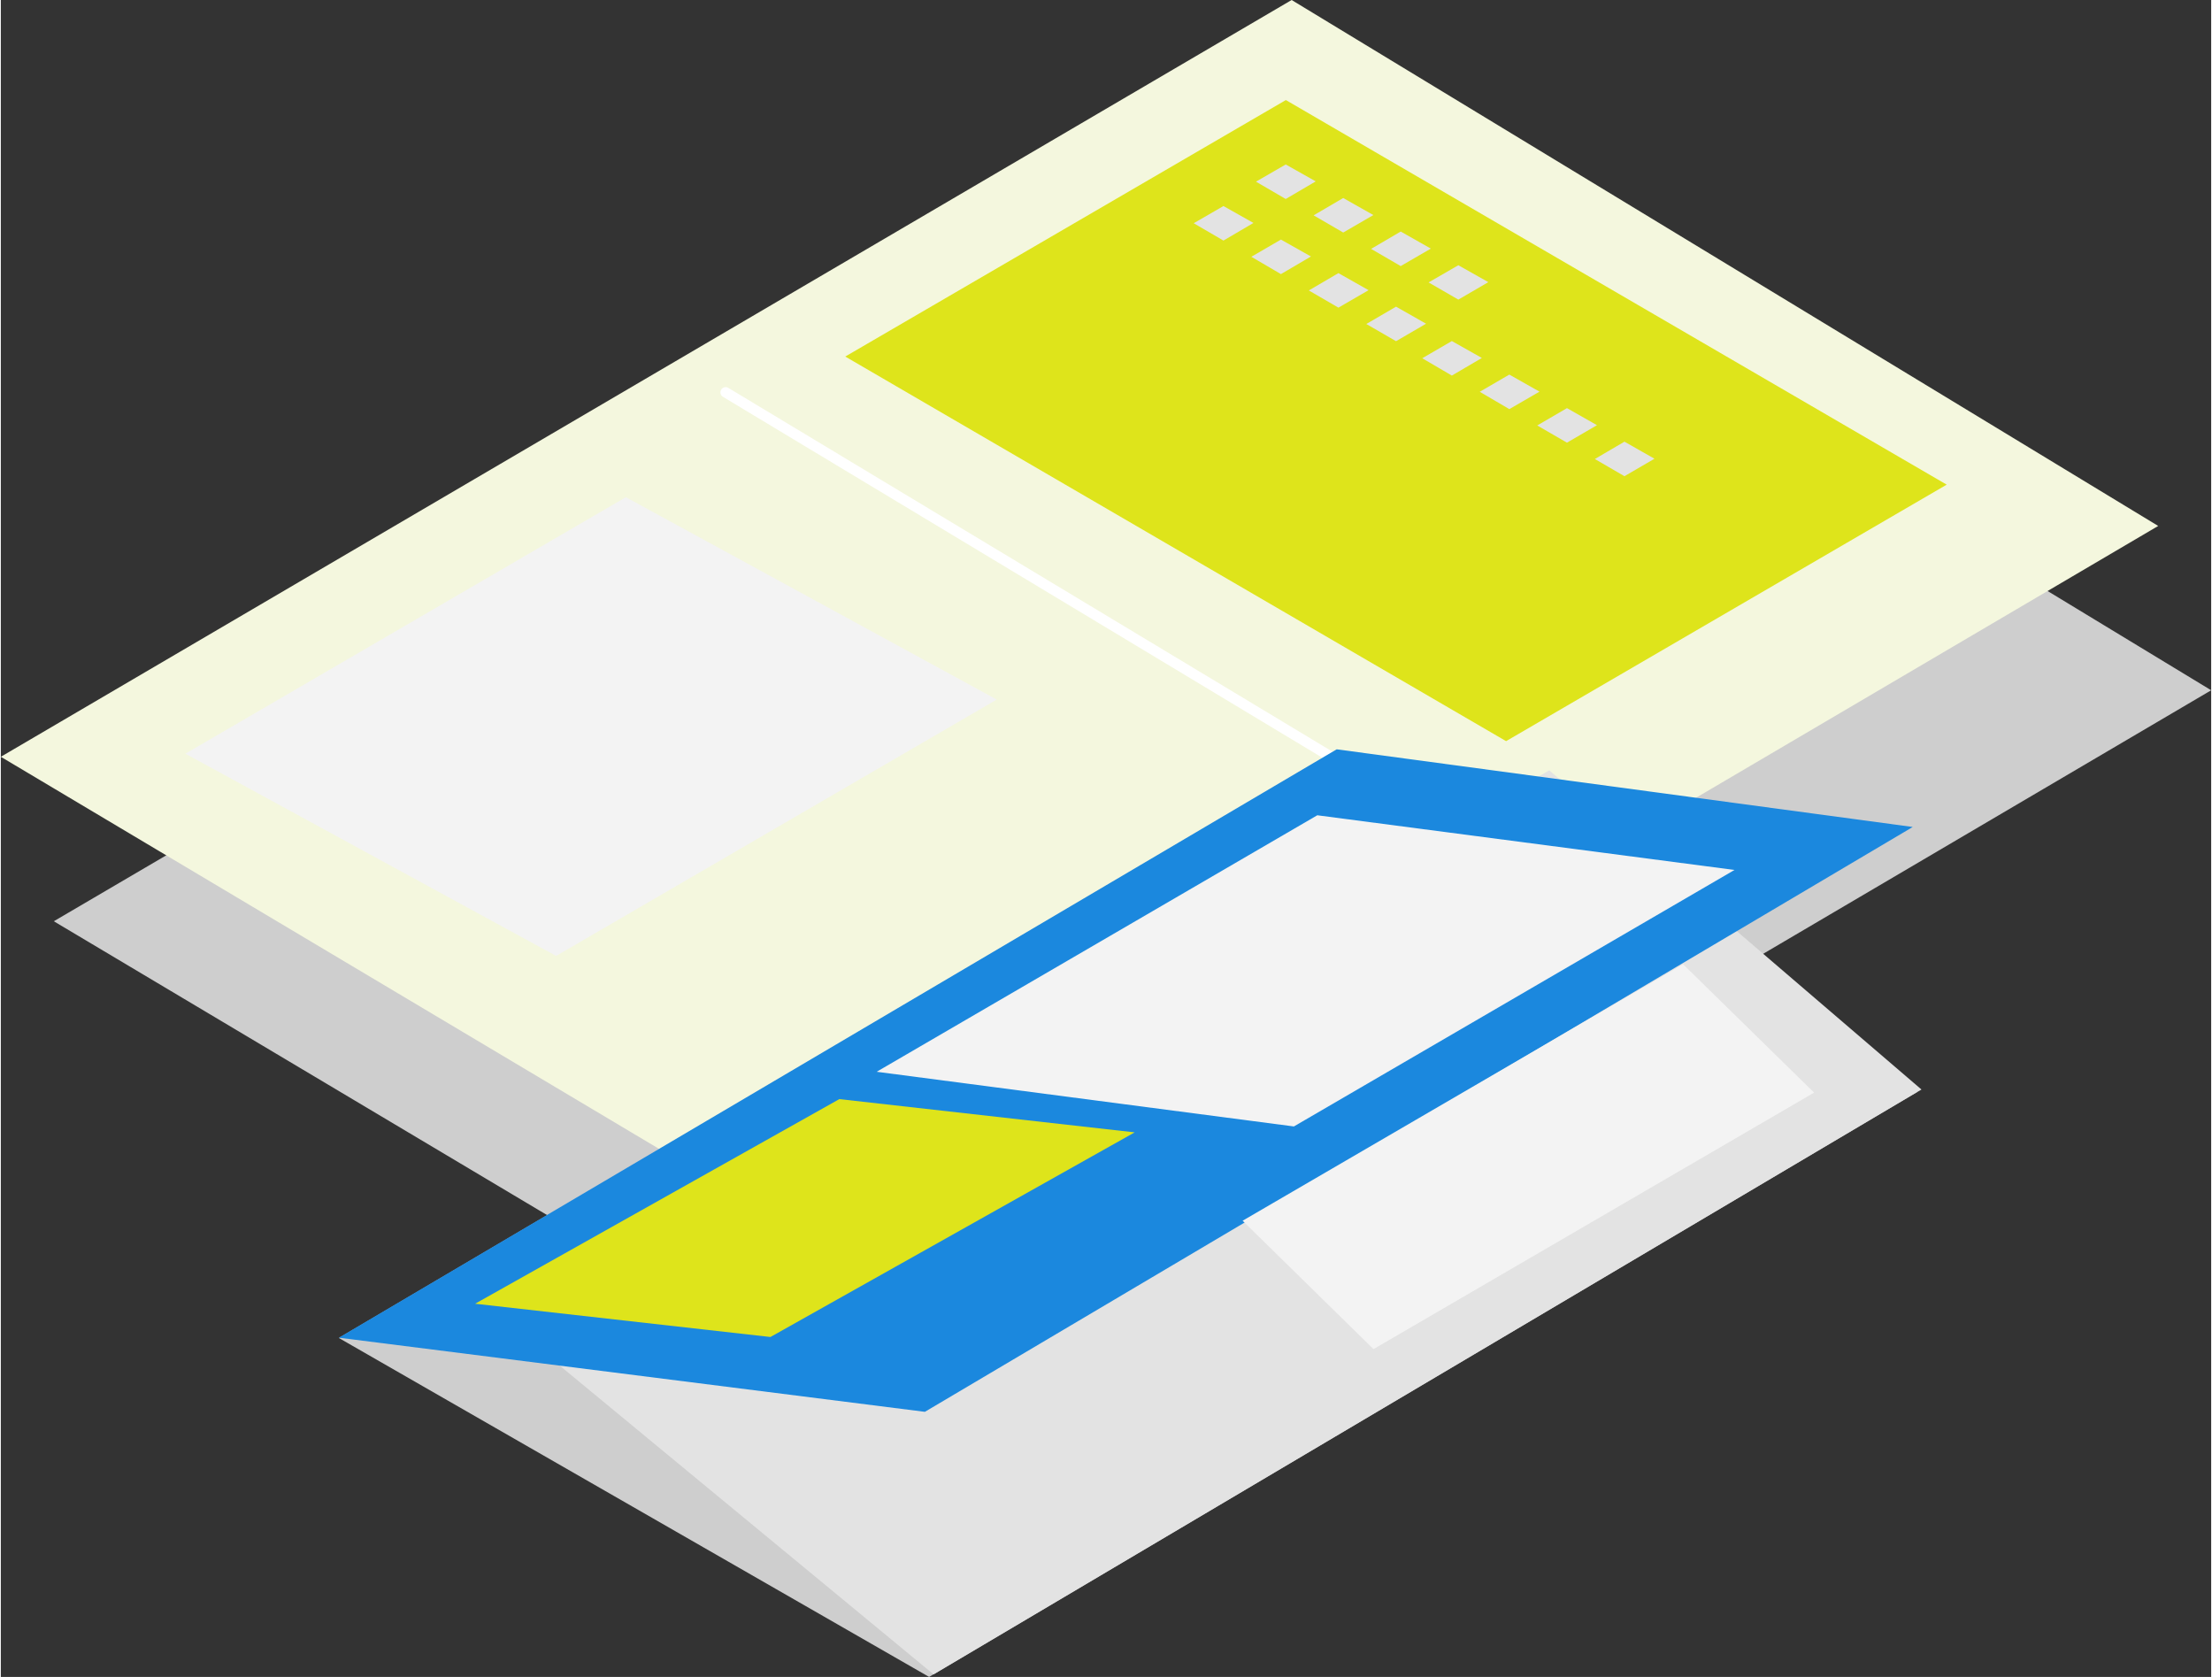
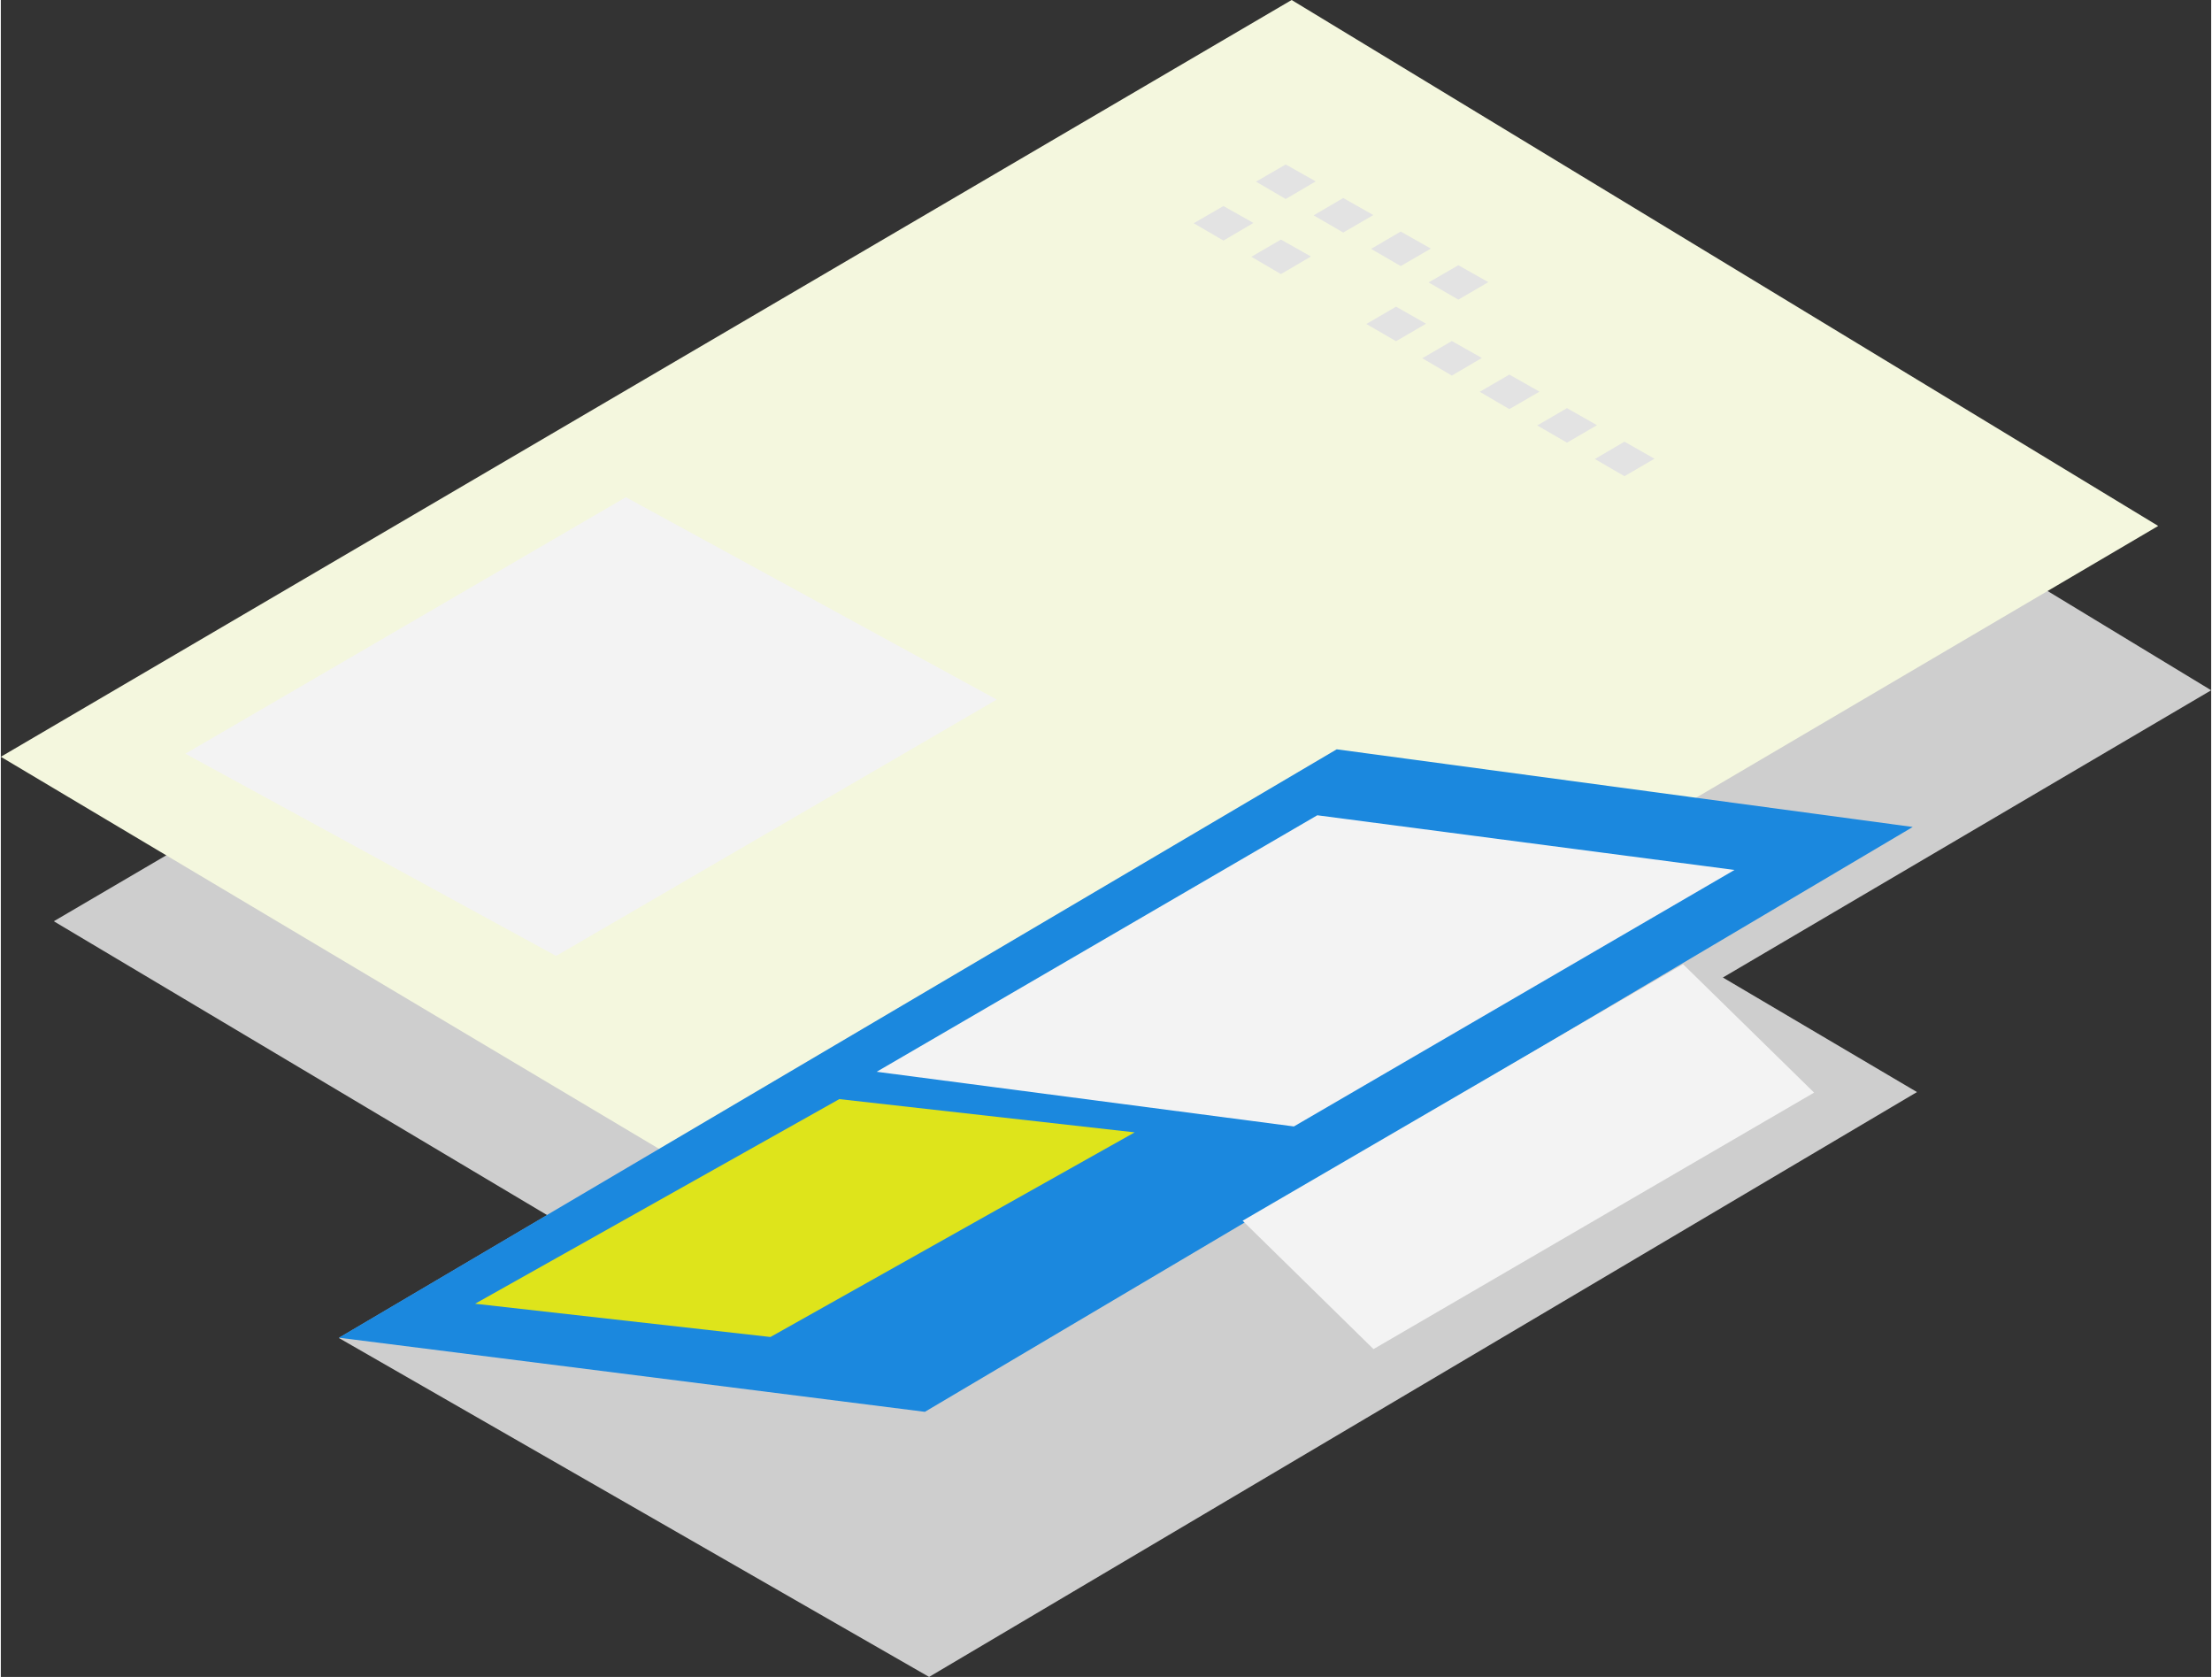
<svg xmlns="http://www.w3.org/2000/svg" width="157" height="119" viewBox="0 0 156.87 118.99">
  <rect x="0" y="0" width="156.87" height="118.99" fill="#333333" stroke="none" />
  <defs>
    <style>.cls-1{fill:#cecece;}.cls-2{fill:#f4f7de;}.cls-3{fill:none;stroke:#fff;stroke-linecap:round;stroke-linejoin:round;stroke-width:0.74px;}.cls-4{fill:#dee41b;}.cls-5{fill:#f3f3f3;}.cls-6{fill:#e3e3e3;}.cls-7{fill:#1b88de;}</style>
  </defs>
  <g id="レイヤー_2" data-name="レイヤー 2">
    <g id="Contents">
      <polygon class="cls-1" points="3.76 65.37 95.37 11.67 156.87 48.98 65.99 102.43 3.76 65.37" />
      <polygon class="cls-2" points="0 53.7 91.61 0 153.11 37.32 62.23 90.76 0 53.7" />
-       <line class="cls-3" x1="51.44" y1="27.84" x2="105.26" y2="60.24" />
-       <polygon class="cls-4" points="59.93 25.3 91.2 7.1 138.1 34.39 106.83 52.59 59.93 25.3" />
      <polygon class="cls-5" points="13.1 53.48 44.36 35.28 70.68 49.64 39.41 67.83 13.1 53.48" />
      <polygon class="cls-6" points="89.08 12.89 91.19 14.12 93.32 12.87 91.19 11.67 89.08 12.89" />
      <polygon class="cls-6" points="93.17 15.28 95.27 16.5 97.41 15.26 95.27 14.05 93.17 15.28" />
      <polygon class="cls-6" points="97.25 17.66 99.35 18.88 101.49 17.64 99.35 16.43 97.25 17.66" />
      <polygon class="cls-6" points="101.33 20.04 103.44 21.26 105.57 20.02 103.44 18.82 101.33 20.04" />
      <polygon class="cls-6" points="84.66 15.84 86.77 17.07 88.9 15.82 86.77 14.62 84.66 15.84" />
      <polygon class="cls-6" points="88.75 18.22 90.85 19.45 92.98 18.2 90.85 17 88.75 18.22" />
-       <polygon class="cls-6" points="92.83 20.61 94.93 21.83 97.07 20.59 94.93 19.38 92.83 20.61" />
      <polygon class="cls-6" points="96.91 22.99 99.02 24.21 101.15 22.97 99.02 21.76 96.91 22.99" />
      <polygon class="cls-6" points="100.88 25.42 102.98 26.65 105.11 25.4 102.98 24.2 100.88 25.42" />
      <polygon class="cls-6" points="104.96 27.8 107.06 29.03 109.2 27.79 107.06 26.58 104.96 27.8" />
      <polygon class="cls-6" points="109.04 30.19 111.15 31.41 113.28 30.17 111.15 28.96 109.04 30.19" />
      <polygon class="cls-6" points="113.13 32.57 115.23 33.79 117.36 32.55 115.23 31.34 113.13 32.57" />
      <polygon class="cls-1" points="23.99 94.94 94.81 53.19 135.99 77.49 65.88 118.99 23.99 94.94" />
-       <polygon class="cls-6" points="39.07 96.41 109.89 54.66 136.31 77.31 66.2 118.81 39.07 96.41" />
      <polygon class="cls-7" points="23.99 94.92 94.81 53.17 135.69 58.68 65.58 100.18 23.99 94.92" />
      <polygon class="cls-5" points="62.16 76.05 93.43 57.85 123.04 61.73 91.77 79.93 62.16 76.05" />
      <polygon class="cls-4" points="33.66 92.51 59.51 77.99 80.47 80.35 54.62 94.87 33.66 92.51" />
      <polygon class="cls-5" points="88.13 86.62 119.39 68.42 128.69 77.53 97.42 95.73 88.13 86.62" />
    </g>
  </g>
</svg>